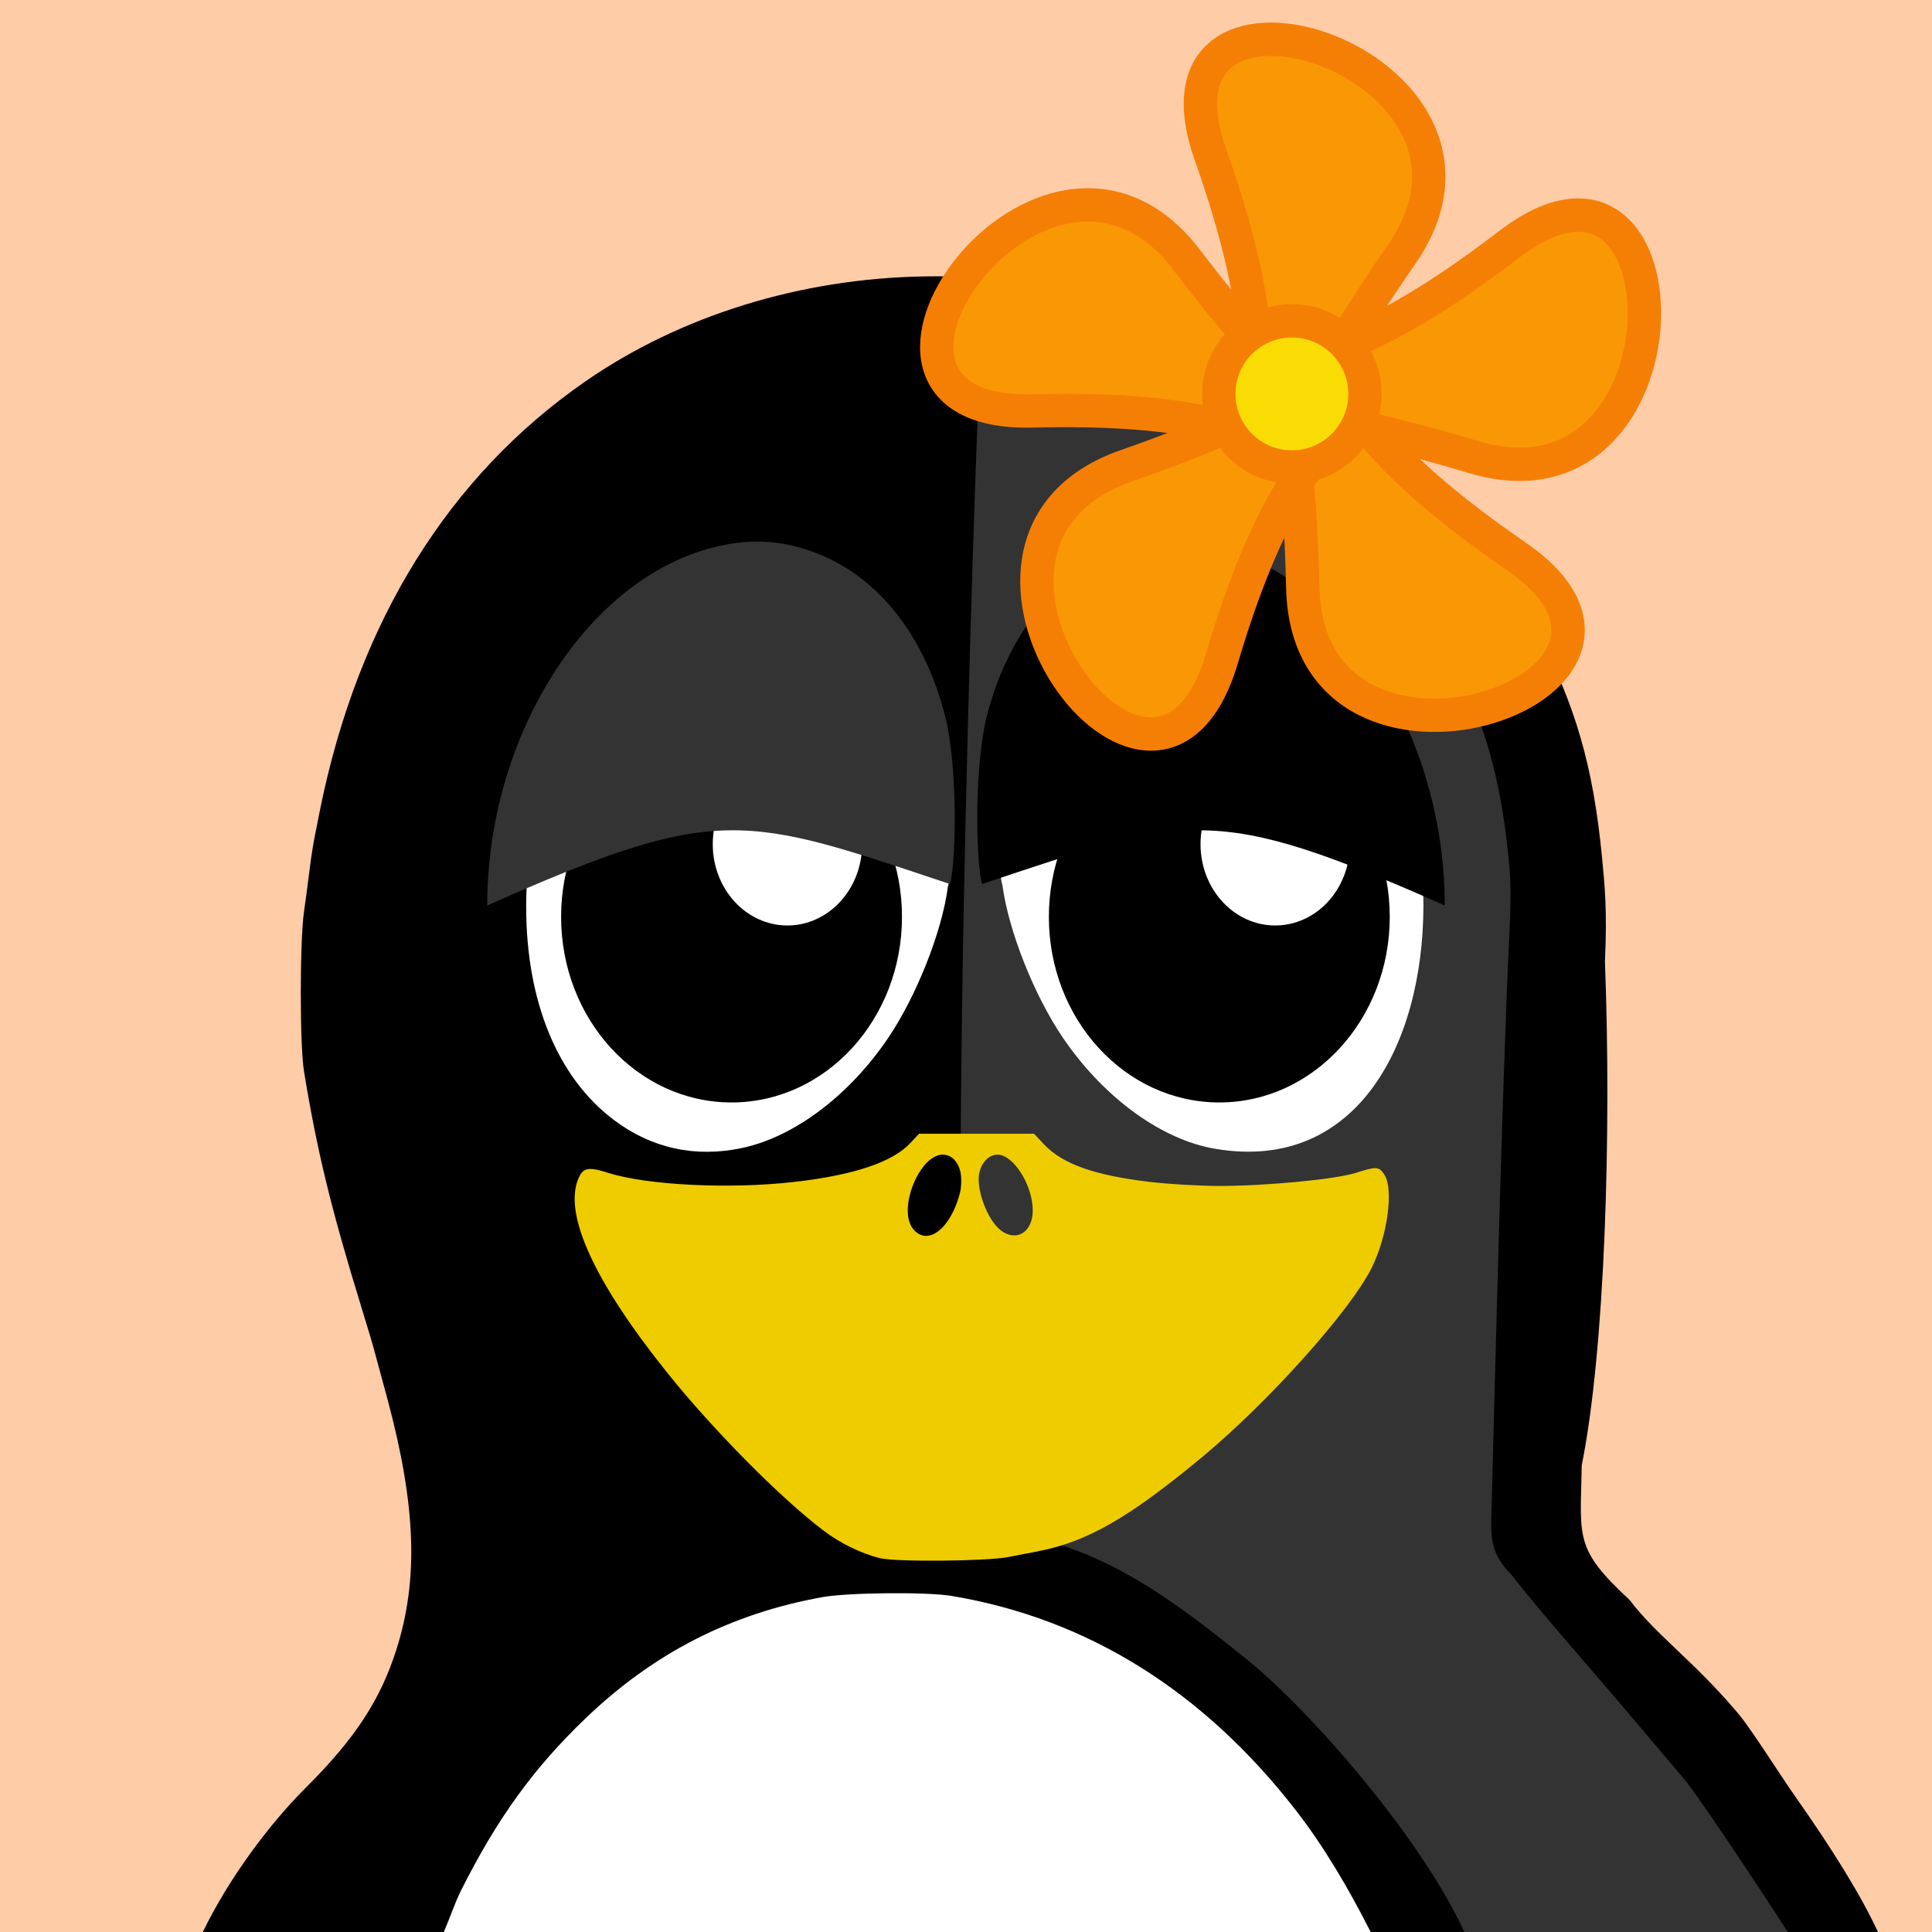
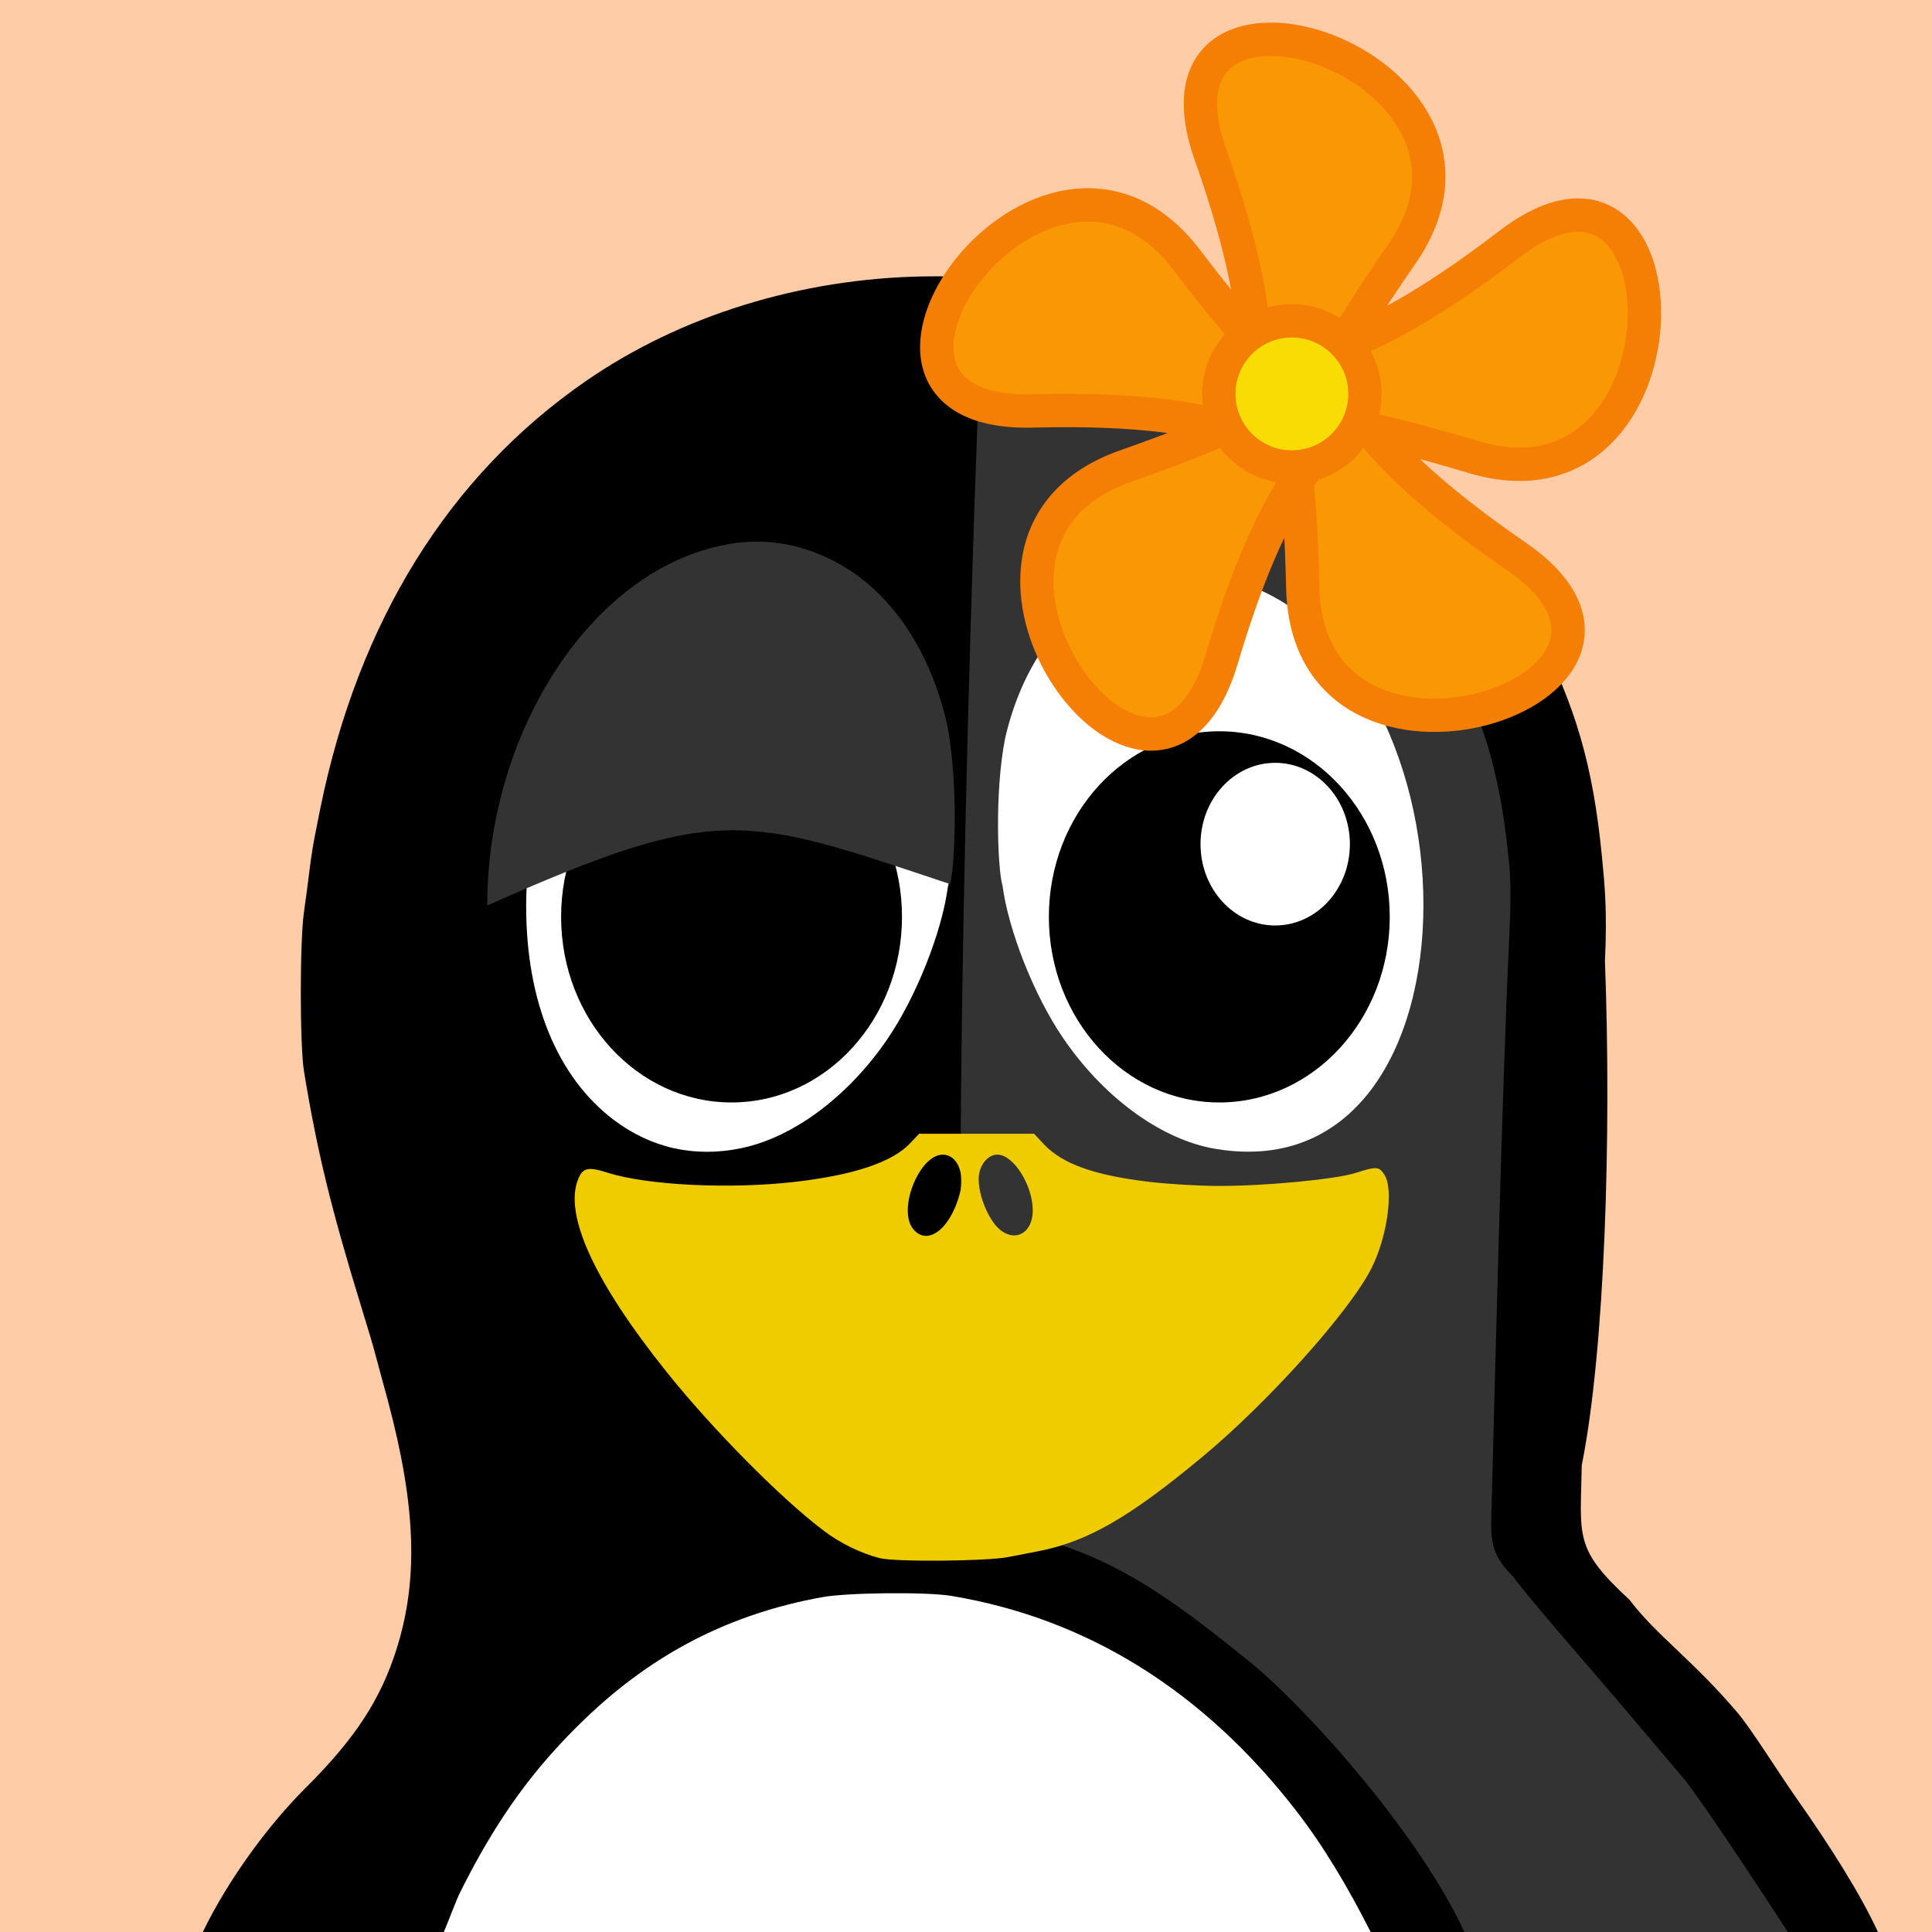
<svg xmlns="http://www.w3.org/2000/svg" id="svg2" viewBox="0 0 3000 3000" version="1.1">
  <rect id="rect5" height="3e3" width="3e3" y="0" x="0" fill="#ffcca8" />
  <g id="g3034" transform="translate(0,-4.406)">
    <path id="path7" fill="#fff" d="m1520.9 2457.6c-502.69 0-910.31 244.27-915.91 546.77h1832.2c-5.578-302.51-413.58-546.77-916.24-546.77z" />
    <path id="path9" fill="#fff" d="m2417.1 1351.8c0 305.39-410.34 552.96-916.5 552.96s-916.48-247.57-916.48-552.96 410.32-552.96 916.48-552.96 916.5 247.57 916.5 552.96z" />
    <path id="path11" d="m1813.5 897.94c14.133 1.219 28.195 3.961 42.844 7.711 148.59 37.992 275.55 201.91 310.92 401.37 10.383 58.641 11.273 147.89 1.828 200.67-23.976 133.95-93.328 232.1-190.05 269.53-39.609 15.328-98.062 19.476-140.27 9.891-100.69-22.875-200.65-111.8-261.47-232.92-29.578-58.875-58.805-155.11-58.594-192.61-4.406-27.047-4.898-30.07-7.336-69.211-3.727-13.898 1.898-87.75 13.547-138.07 25.453-109.66 85.148-193.43 165.16-232.17 40.547-19.641 81.047-27.773 123.42-24.188z" />
    <path id="path13" d="m1435.5 433.59c-191.91 3.117-378.8 60.586-526.97 163.34-211.9 146.93-352.12 372.73-411.26 663.21-2.719 13.359-6.188 31.734-8.062 40.641-1.875 8.906-5.719 31.594-8.062 50.531-2.344 18.961-6.352 50.273-9.141 69.211-6.562 44.484-6.609 206.84 0 247.2 20.203 123.49 42.117 213.66 88.617 364.76 14.133 45.914 17.414 56.93 24.891 84.961 2.086 7.805 9.656 35.156 16.5 60.797 44.016 164.95 47.859 278.65 13.898 386.34-24.867 78.844-64.172 139.27-141.73 216.42-55.57 55.453-118.34 139.12-159.28 223.41h374.25c9.773-22.594 17.602-46.219 26.367-63.727 56.18-112.1 113.13-190.88 193.73-268.08 106.08-101.62 225.54-162.59 368.04-188.23 39.141-7.055 161.62-8.297 200.32-1.828 210.96 35.226 391.27 147.75 535.41 333.98 42.516 54.938 80.789 119.58 115.34 187.88h787.73c-26.555-57.562-71.719-129.66-126.23-207.28-29.93-42.633-69.656-106.95-91.289-132.56-68.719-81.445-126.59-120.8-168.21-175.9-86.508-79.945-76.219-96.539-74.227-208.99 36-179.16 46.289-513.47 36-782.72 3.797-78.609-0.492-119.48-4.5-161.02-14.227-146.77-42.07-234.87-99.609-349.73-45.586-90.961-102.96-169.41-178.36-244.62-84.328-84.141-166.08-142.57-275.74-196.66-133.62-65.906-260.79-99.375-416.02-109.5-27.539-1.781-54.984-2.273-82.406-1.828zm-256.3 464.35c42.375-3.586 82.875 4.547 123.42 24.188 79.922 38.672 139.45 122.51 164.79 231.8 17.203 85.758 11.25 207.26 4.406 227.79-9.188 69.914-48.984 170.2-93.398 235.48-60.562 89.039-145.59 152.84-226.66 169.92-72.328 15.258-140.2 0.328-198.49-43.57-87.75-66.117-136.2-184.27-136.24-331.43-0.023-238.97 139.5-460.57 318.98-506.46 14.648-3.75 29.086-6.492 43.195-7.711z" />
    <path id="path15" fill="#333" d="m1521.2 567.63s-51.422 1268.6-19.031 1801.8c178.76 29.836 260.58 70.336 438.7 215.7 93.234 76.055 266.2 272.65 332.91 419.32h502.43c-46.8-72.3-139.5-212-161.8-238.4-28.476-33.727-67.008-78.984-85.336-100.71-58.219-69-145.27-167.18-180.54-213.87-37.336-36.891-33.586-62.859-32.226-112.43 3.352-132.66 16.312-651.63 26.742-868.29 3.211-66.609 3.398-93.703 0-128.91-12.047-124.36-35.836-210.28-84.609-307.62-38.602-77.086-86.977-143.53-150.87-207.28-71.461-71.297-140.72-120.8-233.65-166.62-113.2-55.828-352.66-92.648-352.66-92.648z" />
    <path id="path17" fill="#fff" d="m1878.5 1786.7c-81.539-17.203-167.11-81.305-228.02-170.86-44.672-65.648-84.609-166.41-93.844-236.72-6.891-20.648-12.984-142.92 4.289-229.17 25.5-109.92 85.617-194.41 165.98-233.32 54.375-26.297 108.38-31.664 167.34-16.57 416.88 90.492 431.16 973.97-15.75 886.64z" />
    <path id="path19" fill="#ec0" d="m1427.1 1764.9-13.922 14.812c-27.703 29.344-87.352 49.359-179.11 59.906-100.76 11.602-228.89 5.32-290.3-14.18-30.352-9.633-38.578-7.992-45.844 9.492-22.898 55.219 24.984 159.73 137.55 300.3 71.391 89.156 177.52 196.34 243.94 246.35 25.852 19.477 57.375 34.852 86.766 42.305 23.906 6.07 165.52 4.875 198.96-1.641 11.156-2.18 31.922-6.117 46.102-8.883 77.086-14.883 142.05-52.219 255.87-146.79 102.8-85.43 228.87-226.08 262.55-292.95 24.633-48.891 34.805-122.58 20.016-145.15-8.484-12.938-12.047-13.148-44.578-2.789-31.547 10.031-139.05 20.25-211.9 20.25-30.164 0-78.844-2.812-108.3-6.328-85.758-10.195-135.09-27.773-164.02-58.5l-15.188-16.219zm36.867 32.414c22.336 0 34.852 29.086 26.203 61.172-14.812 55.031-50.695 81.656-72.562 53.836-23.977-30.469 10.078-115.01 46.359-115.01zm84.844 0c24.914 0 54.844 47.391 54.844 86.766 0 33.938-25.781 49.57-50.156 30.398-20.086-15.797-37.758-62.555-33.047-87.656 3.188-17.062 15.188-29.508 28.359-29.508z" />
    <path id="path21" d="m1400.6 1428.1c0 159.16-118.5 288.19-264.66 288.19-146.18 0-264.66-129.02-264.66-288.19 0-159.16 118.48-288.19 264.66-288.19 146.16 0 264.66 129.02 264.66 288.19z" />
-     <path id="path23" fill="#fff" d="m1338.7 1315.2c0 69.75-51.938 126.28-115.97 126.28-64.055 0-115.97-56.531-115.97-126.28 0-69.75 51.914-126.28 115.97-126.28 64.031 0 115.97 56.531 115.97 126.28z" />
    <path id="path25" d="m2158 1428.1c0 159.16-118.48 288.19-264.66 288.19-146.16 0-264.66-129.02-264.66-288.19 0-159.16 118.5-288.19 264.66-288.19 146.18 0 264.66 129.02 264.66 288.19z" />
    <path id="path27" fill="#fff" d="m2096.1 1315.2c0 69.75-51.914 126.28-115.97 126.28-64.055 0-115.97-56.531-115.97-126.28 0-69.75 51.914-126.28 115.97-126.28 64.055 0 115.97 56.531 115.97 126.28z" />
-     <path id="path29" d="m1846 846.3c-46.476-3.961-90.914 4.992-135.4 26.531-87.703 42.445-153.02 134.41-180.82 254.34-18.867 94.102-12.328 227.39-4.828 249.94 319.31-106.43 357.59-127.01 718.45 33.352 0.047-262.2-153.05-505.36-349.97-555.73-16.102-4.102-31.922-7.125-47.438-8.438z" />
    <path id="path31" stroke-linejoin="round" d="m2354.1 868.03c-553.64-380.81 28.008-361.78-606.26-139.87-341.25 119.39 46.36 646.29 149.18 299.67 191.09-644.2 352.71-85.148-54.328-619.8-219-287.65-600.33 243.8-238.92 234.47 671.74-17.344 189.98 309.14 572.7-243.19 205.9-297.16-417.4-495.61-296.84-154.78 224.06 633.52-235.31 276.23 408.26 469.52 346.27 103.99 342.37-550.12 55.476-330.14-533.25 408.87-335.41-138.42-320.37 533.37 8.109 361.45 628.99 155.63 331.1-49.242z" stroke="#f57f05" stroke-width="51.801" fill="#fa9705" />
    <path id="path33" stroke-linejoin="round" d="m2119.5 616.05c0 62.672-50.812 113.48-113.48 113.48-62.672 0-113.48-50.813-113.48-113.48 0-62.672 50.813-113.48 113.48-113.48 62.672 0 113.48 50.812 113.48 113.48z" stroke="#f57f05" stroke-width="51.801" fill="#fadc05" />
    <path id="path35" fill="#333" d="m1154 846.3c46.476-3.961 90.914 4.992 135.4 26.531 87.703 42.445 153.02 134.41 180.82 254.34 18.867 94.102 12.328 227.39 4.828 249.94-319.31-106.43-357.59-127.01-718.45 33.352-0.047-262.2 153.05-505.36 349.97-555.73 16.102-4.102 31.922-7.125 47.438-8.438z" />
  </g>
</svg>